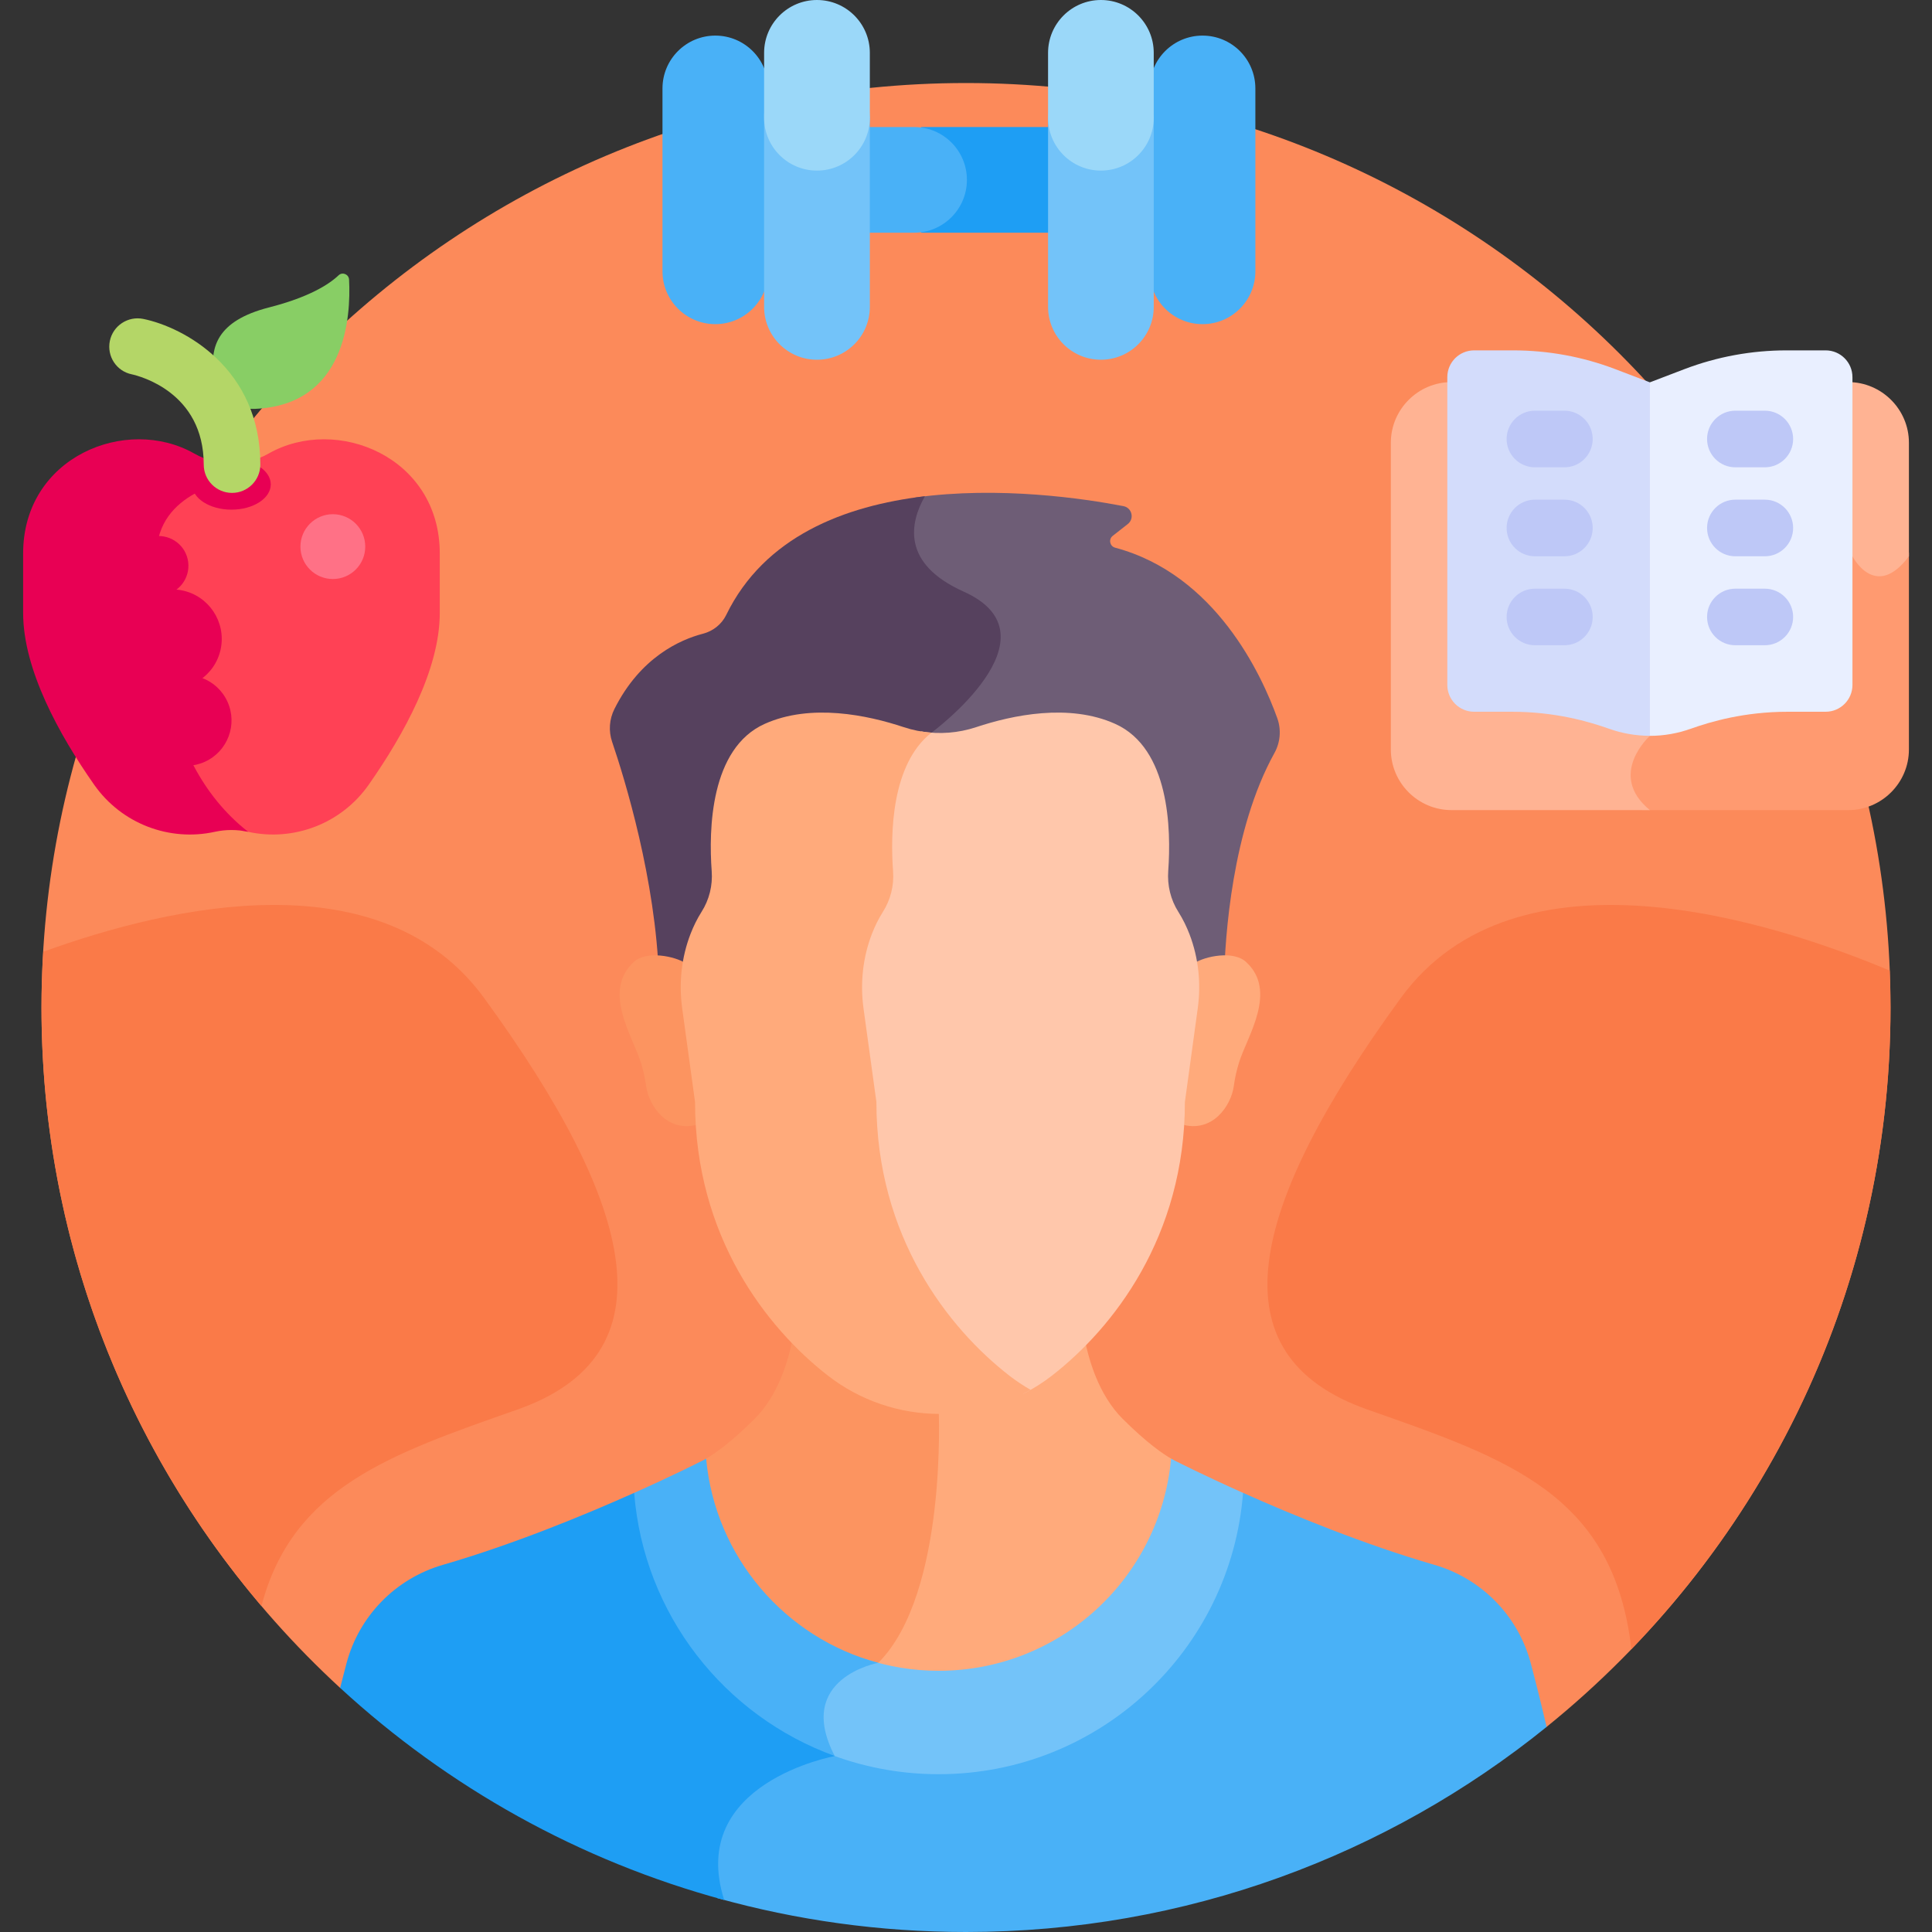
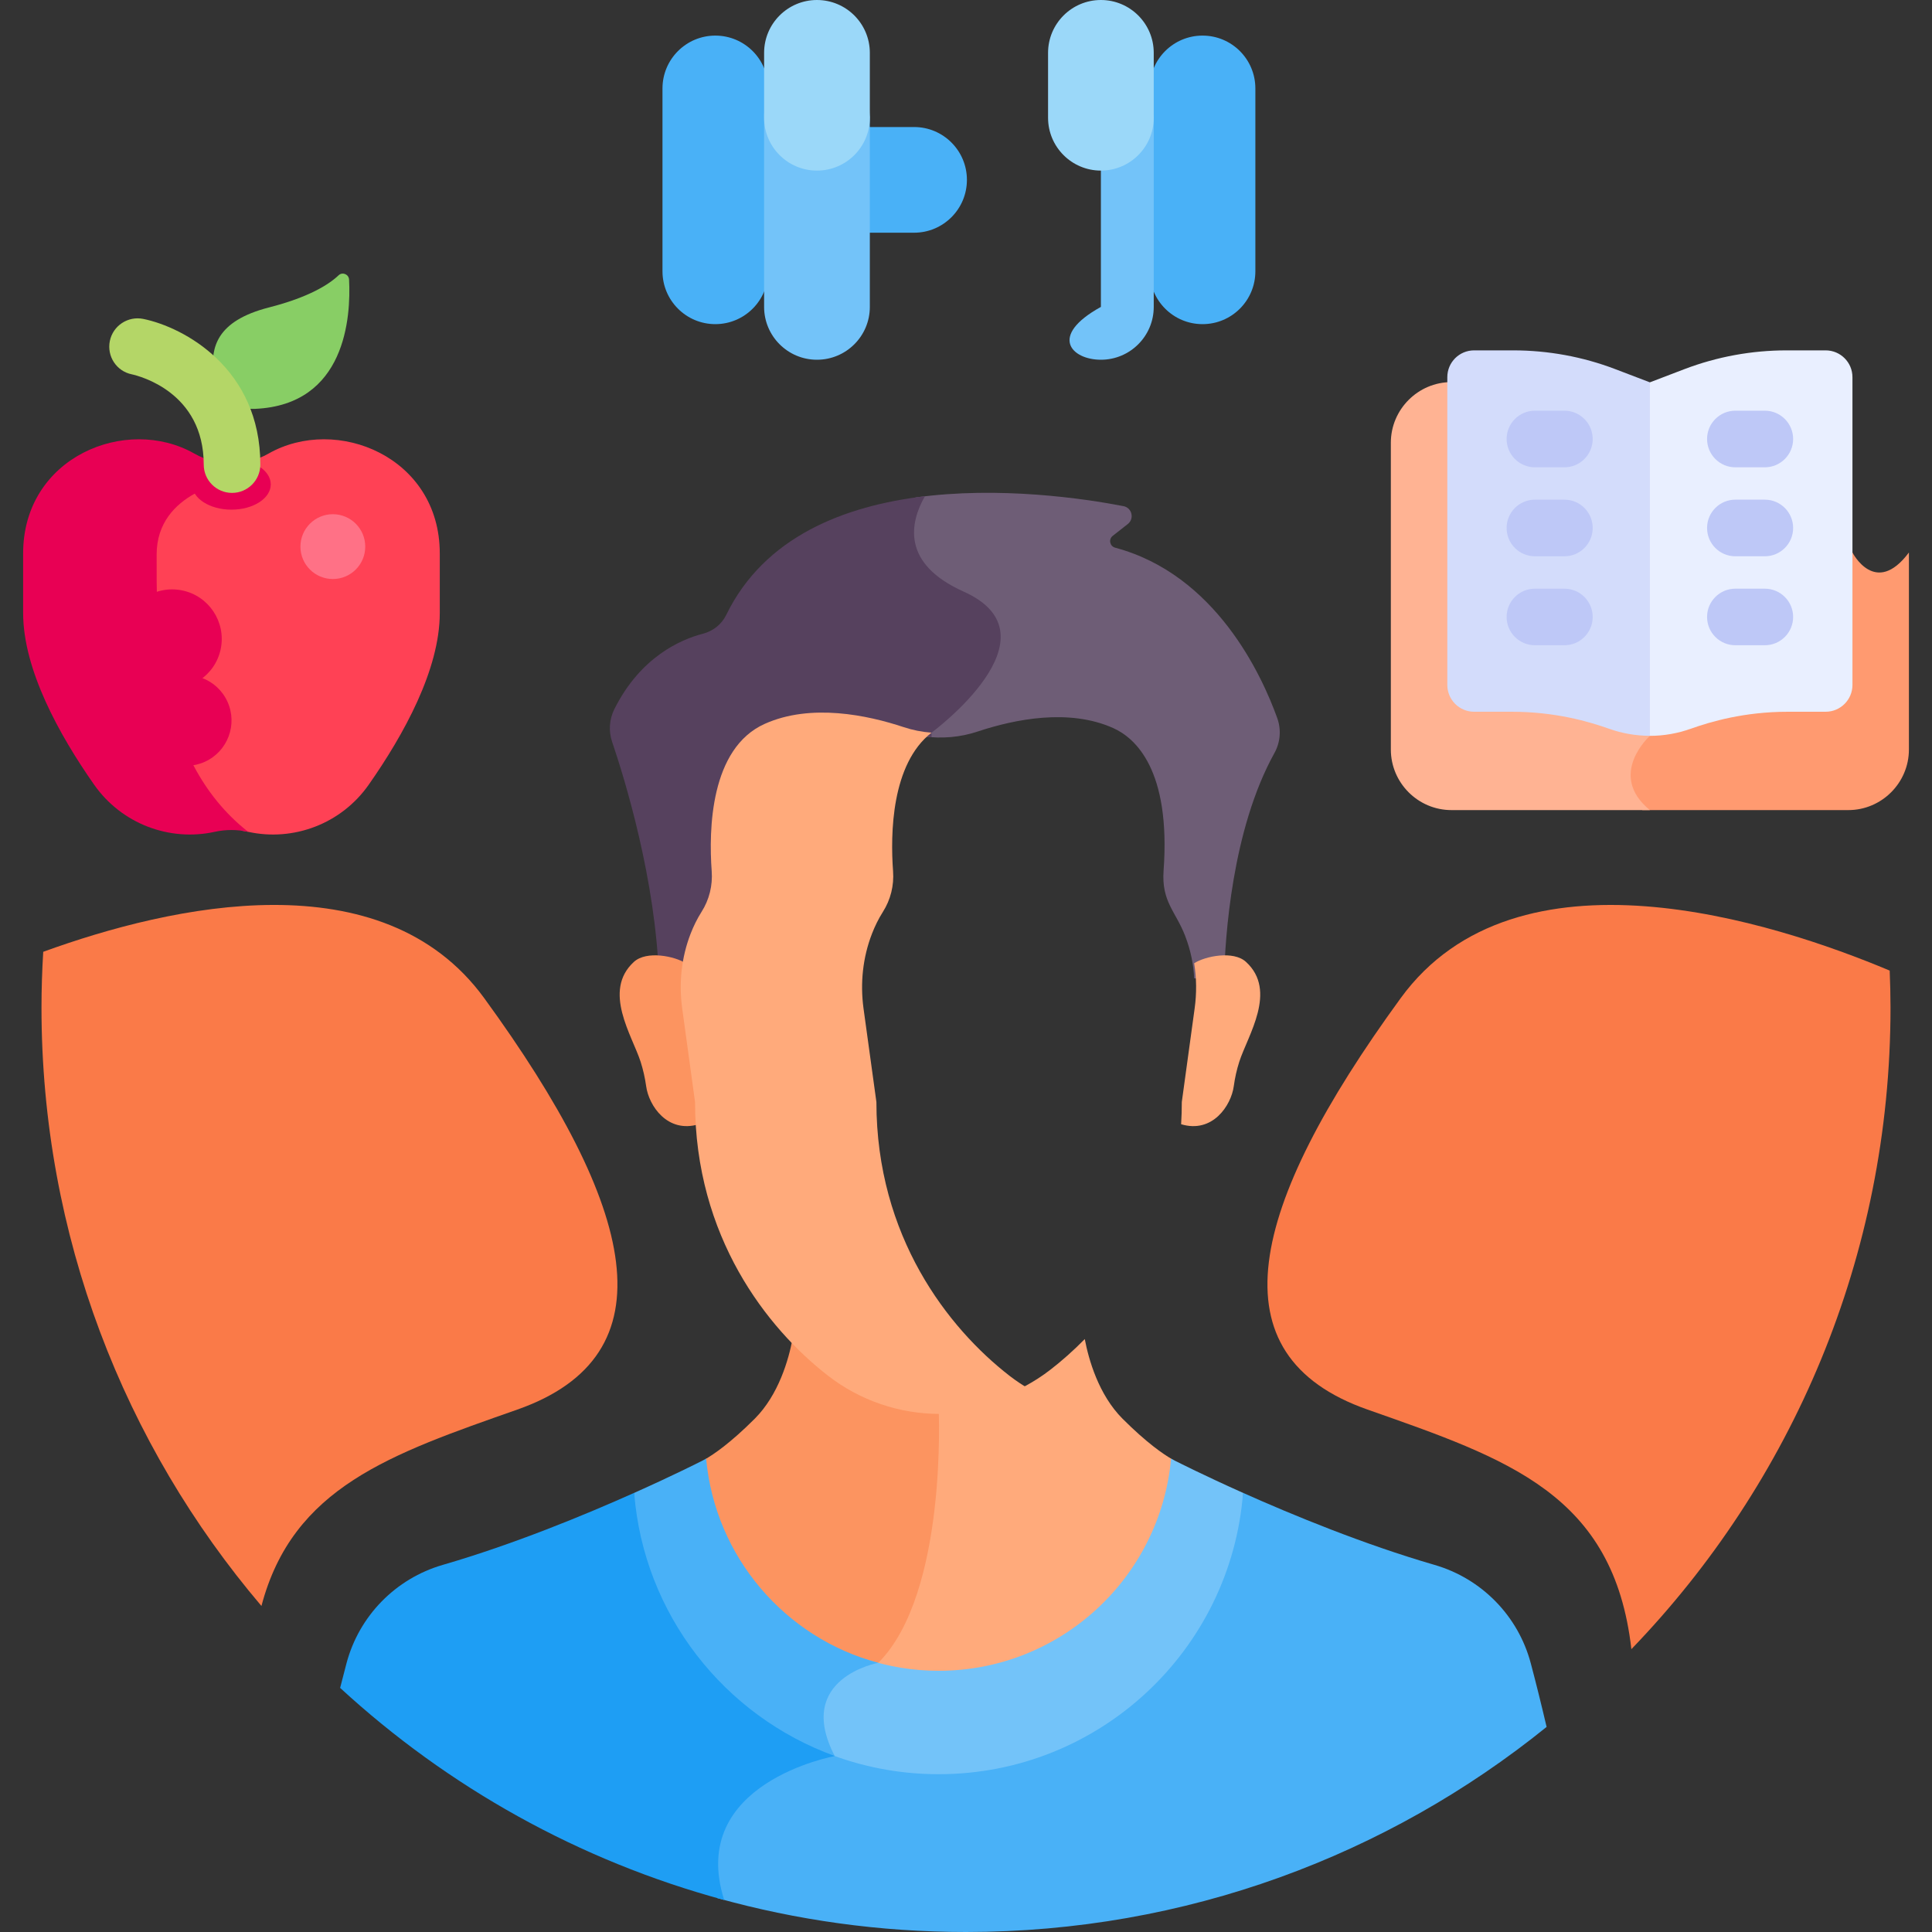
<svg xmlns="http://www.w3.org/2000/svg" width="40" height="40" viewBox="0 0 40 40" fill="none">
  <rect x="0" y="0" width="40" height="40" fill="#333333" stroke="none" />
  <g clip-path="url(#clip0_1_1477)">
-     <path d="M7.042 34.946L32.02 35.754C36.363 32.245 39.141 26.877 39.141 20.859C39.141 10.288 30.571 1.719 20 1.719C9.429 1.719 0.859 10.288 0.859 20.859C0.859 26.432 3.241 31.448 7.042 34.946Z" fill="#FC8A5A" />
-     <path d="M19.071 2.63H21.864V4.818H19.071V2.63Z" fill="#1E9EF4" />
    <path d="M18.925 2.63H17.092C16.488 2.63 15.998 3.12 15.998 3.724C15.998 4.328 16.488 4.818 17.092 4.818H18.925C19.529 4.818 20.019 4.328 20.019 3.724C20.019 3.12 19.529 2.63 18.925 2.63Z" fill="#49B1F7" />
    <path d="M7.227 5.788C7.221 5.678 7.089 5.624 7.01 5.7C6.809 5.89 6.398 6.153 5.57 6.365C4.462 6.648 4.375 7.21 4.413 7.698C4.434 7.973 4.593 8.219 4.832 8.355C4.968 8.433 5.123 8.471 5.279 8.465C7.16 8.384 7.267 6.56 7.227 5.788Z" fill="#88CE65" />
    <path d="M5.56 9.391C5.303 9.537 5.014 9.603 4.727 9.591C4.759 9.748 4.755 9.85 4.75 9.9C4.634 9.921 4.315 9.99 3.993 10.17C3.461 10.466 3.18 10.919 3.18 11.481L3.18 11.614C3.178 12.939 3.174 15.674 5.011 17.2C5.054 17.206 5.096 17.213 5.138 17.222C6.07 17.427 7.064 17.061 7.635 16.245C8.36 15.21 9.105 13.862 9.105 12.692V11.457C9.105 9.459 6.967 8.59 5.56 9.391Z" fill="#FF4155" />
    <path d="M4.446 17.222C4.674 17.172 4.909 17.172 5.138 17.222C3.171 15.68 3.243 12.796 3.243 11.481C3.243 10.166 4.803 9.955 4.803 9.955C4.803 9.955 4.84 9.838 4.791 9.593C4.526 9.593 4.261 9.526 4.024 9.391C2.616 8.59 0.479 9.459 0.479 11.457V12.692C0.479 13.862 1.223 15.21 1.948 16.245C2.52 17.061 3.514 17.427 4.446 17.222Z" fill="#E80054" />
-     <path d="M3.885 11.574C3.962 11.906 3.755 12.237 3.424 12.314C3.093 12.391 2.762 12.185 2.685 11.853C2.608 11.522 2.814 11.191 3.145 11.114C3.477 11.037 3.808 11.243 3.885 11.574Z" fill="#E80054" />
    <path d="M4.571 13.431C4.682 12.875 4.322 12.334 3.767 12.223C3.211 12.111 2.67 12.471 2.558 13.027C2.447 13.582 2.807 14.123 3.363 14.235C3.918 14.346 4.459 13.986 4.571 13.431Z" fill="#E80054" />
    <path d="M4.243 15.771C4.715 15.556 4.924 14.999 4.709 14.527C4.494 14.055 3.937 13.846 3.465 14.061C2.993 14.276 2.784 14.833 2.999 15.305C3.214 15.777 3.771 15.986 4.243 15.771Z" fill="#E80054" />
    <path d="M6.891 11.988C7.262 11.988 7.562 11.688 7.562 11.317C7.562 10.947 7.262 10.646 6.891 10.646C6.521 10.646 6.22 10.947 6.22 11.317C6.22 11.688 6.521 11.988 6.891 11.988Z" fill="#FF7186" />
    <path d="M4.792 10.552C5.242 10.552 5.606 10.318 5.606 10.029C5.606 9.74 5.242 9.505 4.792 9.505C4.342 9.505 3.977 9.74 3.977 10.029C3.977 10.318 4.342 10.552 4.792 10.552Z" fill="#E80054" />
    <path d="M38.353 11.439L38.236 11.299V14.181C38.236 14.422 38.039 14.619 37.798 14.619L37.788 14.619C37.332 14.658 36.374 14.476 34.963 14.979C34.651 15.09 34.32 15.132 33.994 15.11C33.999 15.191 34.003 15.235 34.003 15.235C34.003 15.235 33.107 16.039 34.003 16.772H38.268C38.957 16.772 39.522 16.208 39.522 15.518V11.439C38.826 12.371 38.353 11.439 38.353 11.439Z" fill="#FF9A70" />
-     <path d="M38.267 7.911H38.236V11.377L38.353 11.517C38.353 11.517 38.826 12.449 39.522 11.517V9.165C39.522 8.476 38.957 7.911 38.267 7.911Z" fill="#FFB393" />
    <path d="M34.159 15.235C34.159 15.235 34.156 15.193 34.15 15.117C33.881 15.116 33.612 15.07 33.356 14.979C31.941 14.476 30.983 14.659 30.53 14.619L30.52 14.619C30.278 14.619 30.082 14.422 30.082 14.181V7.911H30.05C29.36 7.911 28.796 8.476 28.796 9.165V15.518C28.796 16.208 29.36 16.772 30.05 16.772H34.159C33.263 16.039 34.159 15.235 34.159 15.235Z" fill="#FFB393" />
    <path d="M34.159 7.916L33.441 7.642C32.767 7.385 32.051 7.254 31.329 7.254H30.52C30.213 7.254 29.965 7.502 29.965 7.809V14.181C29.965 14.487 30.213 14.736 30.52 14.736H31.299C32.197 14.736 32.891 14.938 33.311 15.087C33.583 15.184 33.869 15.234 34.158 15.234H34.159L34.18 15.056C34.459 12.683 34.452 10.286 34.159 7.916Z" fill="#D3DCFB" />
    <path d="M37.798 7.254H36.989C36.267 7.254 35.551 7.385 34.876 7.642L34.159 7.916V15.235C34.446 15.235 34.731 15.185 35.002 15.089C35.421 14.94 36.114 14.736 37.018 14.736H37.798C38.104 14.736 38.353 14.487 38.353 14.181V7.809C38.353 7.502 38.104 7.254 37.798 7.254Z" fill="#E9EFFF" />
    <path d="M4.804 10.205C4.48 10.205 4.218 9.942 4.218 9.619C4.218 8.118 2.882 7.784 2.729 7.75C2.412 7.686 2.21 7.377 2.274 7.06C2.339 6.742 2.65 6.538 2.967 6.603C3.805 6.774 5.39 7.624 5.39 9.619C5.39 9.942 5.128 10.205 4.804 10.205Z" fill="#B4D667" />
    <path d="M32.389 9.675H31.779C31.455 9.675 31.193 9.412 31.193 9.089C31.193 8.765 31.455 8.503 31.779 8.503H32.389C32.713 8.503 32.975 8.765 32.975 9.089C32.975 9.412 32.713 9.675 32.389 9.675Z" fill="#BEC8F7" />
    <path d="M32.389 11.517H31.779C31.455 11.517 31.193 11.255 31.193 10.931C31.193 10.607 31.455 10.345 31.779 10.345H32.389C32.713 10.345 32.975 10.607 32.975 10.931C32.975 11.255 32.713 11.517 32.389 11.517Z" fill="#BEC8F7" />
    <path d="M32.389 13.359H31.779C31.455 13.359 31.193 13.097 31.193 12.773C31.193 12.45 31.455 12.188 31.779 12.188H32.389C32.713 12.188 32.975 12.45 32.975 12.773C32.975 13.097 32.713 13.359 32.389 13.359Z" fill="#BEC8F7" />
    <path d="M36.539 9.675H35.928C35.605 9.675 35.343 9.412 35.343 9.089C35.343 8.765 35.605 8.503 35.928 8.503H36.539C36.862 8.503 37.125 8.765 37.125 9.089C37.125 9.412 36.862 9.675 36.539 9.675Z" fill="#BEC8F7" />
    <path d="M36.539 11.517H35.928C35.605 11.517 35.343 11.255 35.343 10.931C35.343 10.607 35.605 10.345 35.928 10.345H36.539C36.862 10.345 37.125 10.607 37.125 10.931C37.125 11.255 36.862 11.517 36.539 11.517Z" fill="#BEC8F7" />
    <path d="M36.539 13.359H35.928C35.605 13.359 35.343 13.097 35.343 12.773C35.343 12.45 35.605 12.188 35.928 12.188H36.539C36.862 12.188 37.125 12.45 37.125 12.773C37.125 13.097 36.862 13.359 36.539 13.359Z" fill="#BEC8F7" />
    <path d="M29 20.665C25.838 25.005 25.111 28.059 28.314 29.184C31.23 30.209 33.409 30.935 33.776 34.144C37.097 30.701 39.141 26.02 39.141 20.859C39.141 20.603 39.134 20.349 39.124 20.095C36.713 19.082 31.402 17.366 29 20.665Z" fill="#FA7A48" />
    <path d="M10.71 29.184C13.913 28.059 13.186 25.005 10.025 20.665C7.913 17.766 3.557 18.739 0.895 19.706C0.872 20.087 0.859 20.472 0.859 20.859C0.859 25.586 2.574 29.911 5.413 33.25C6.061 30.788 8.087 30.106 10.71 29.184Z" fill="#FA7A48" />
    <path d="M23.242 29.374C22.744 28.876 22.539 28.145 22.459 27.724C22.223 27.964 21.985 28.174 21.753 28.354C21.091 28.868 20.275 29.147 19.433 29.147C19.377 29.147 19.321 29.145 19.265 29.143L19.291 29.188C19.305 29.567 19.39 32.964 18.111 34.295C18.042 34.311 17.906 34.348 17.748 34.417C18.273 34.612 18.84 34.72 19.433 34.72C21.996 34.72 24.091 32.726 24.257 30.206C24.091 30.11 23.747 29.879 23.242 29.374Z" fill="#FFAA7B" />
    <path d="M16.408 27.724C16.328 28.145 16.123 28.876 15.625 29.374C15.12 29.879 14.776 30.11 14.61 30.206C14.742 32.22 16.108 33.897 17.959 34.489C18.091 34.444 18.184 34.427 18.184 34.427C19.625 32.986 19.433 29.147 19.433 29.147C18.592 29.147 17.775 28.867 17.113 28.354C16.882 28.174 16.644 27.964 16.408 27.724Z" fill="#FC9460" />
    <path d="M24.372 30.265C24.372 30.265 24.329 30.247 24.246 30.199C24.022 32.662 21.954 34.592 19.433 34.592C18.905 34.592 18.398 34.506 17.922 34.35C17.652 34.441 17.223 34.644 17.019 35.06C16.858 35.389 16.872 35.779 17.059 36.221C16.969 36.226 16.852 36.235 16.717 36.248C17.54 36.64 18.461 36.861 19.433 36.861C22.8 36.861 25.551 34.23 25.744 30.912C24.912 30.54 24.372 30.265 24.372 30.265Z" fill="#73C3F9" />
    <path d="M18.184 34.427C16.258 33.913 14.806 32.239 14.62 30.199C14.538 30.247 14.495 30.265 14.495 30.265C14.495 30.265 13.955 30.54 13.122 30.912C13.266 33.376 14.821 35.46 16.991 36.37C17.175 36.358 17.283 36.357 17.283 36.357C16.439 34.742 18.183 34.427 18.184 34.427Z" fill="#49B1F7" />
    <path d="M26.445 14.87C26.125 13.979 25.17 11.895 23.087 11.339C22.977 11.309 22.947 11.166 23.037 11.095L23.349 10.85C23.491 10.739 23.437 10.513 23.26 10.479C22.459 10.324 20.69 10.059 18.954 10.3C18.819 10.569 18.724 10.894 18.782 11.231C18.865 11.711 19.236 12.102 19.885 12.393C20.298 12.578 20.523 12.819 20.554 13.11C20.63 13.814 19.596 14.742 19.191 15.041L19.125 15.089L19.127 15.247C19.5 15.297 19.883 15.265 20.24 15.146C21.019 14.887 22.138 14.665 23.05 15.075C23.503 15.279 24.242 15.933 24.091 18.023C24.044 18.669 24.343 18.87 24.538 19.379C24.656 19.686 24.71 19.971 24.724 20.256H25.343C25.364 19.413 25.504 17.181 26.385 15.592C26.508 15.371 26.53 15.108 26.445 14.87Z" fill="#6E5D76" />
    <path d="M19.286 15.169C19.286 15.169 22.005 13.169 19.95 12.248C18.657 11.668 18.838 10.822 19.149 10.274C17.488 10.47 15.825 11.108 15.035 12.733C14.94 12.927 14.762 13.067 14.552 13.121C14.091 13.241 13.261 13.601 12.721 14.679C12.615 14.89 12.597 15.134 12.673 15.358C12.936 16.132 13.576 18.212 13.643 20.256H14.197C14.211 19.966 14.266 19.678 14.388 19.364C14.57 18.898 14.877 18.66 14.831 18.03C14.677 15.935 15.417 15.279 15.871 15.075C16.725 14.691 17.789 14.849 18.681 15.146C18.877 15.211 19.081 15.25 19.287 15.264L19.286 15.169Z" fill="#56415E" />
    <path d="M25.797 19.915C25.536 19.675 24.95 19.797 24.724 19.943C24.774 20.251 24.777 20.566 24.734 20.877L24.468 22.816C24.468 22.972 24.463 23.126 24.454 23.276C25.103 23.472 25.489 22.89 25.544 22.489C25.567 22.317 25.605 22.148 25.658 21.982C25.831 21.443 26.454 20.516 25.797 19.915Z" fill="#FFAA7B" />
    <path d="M13.124 19.915C13.386 19.675 13.971 19.797 14.197 19.943C14.148 20.251 14.145 20.566 14.188 20.877L14.454 22.816C14.454 22.972 14.459 23.126 14.468 23.276C13.819 23.472 13.432 22.89 13.378 22.489C13.354 22.317 13.316 22.148 13.263 21.982C13.09 21.443 12.467 20.516 13.124 19.915Z" fill="#FC9460" />
-     <path d="M24.628 19.344C24.568 19.188 24.492 19.03 24.397 18.88C24.236 18.627 24.165 18.328 24.187 18.03C24.249 17.172 24.216 15.494 23.089 14.987C22.133 14.557 20.959 14.806 20.21 15.055C19.842 15.177 19.451 15.207 19.072 15.144C18.378 15.861 18.364 17.199 18.418 17.937C18.44 18.24 18.366 18.544 18.202 18.801C18.107 18.949 18.032 19.106 17.971 19.262C17.775 19.766 17.718 20.312 17.791 20.848L18.064 22.836C18.064 25.695 19.59 27.638 20.888 28.646C20.985 28.722 21.087 28.79 21.191 28.855C21.396 28.75 21.593 28.626 21.777 28.483C23.043 27.5 24.532 25.604 24.532 22.816L24.798 20.877C24.869 20.36 24.815 19.832 24.628 19.344Z" fill="#FFC7AB" />
    <path d="M20.899 28.483C19.633 27.5 18.145 25.604 18.145 22.816L17.878 20.877C17.807 20.355 17.863 19.821 18.054 19.33C18.113 19.178 18.187 19.025 18.279 18.88C18.439 18.629 18.512 18.333 18.49 18.037C18.433 17.265 18.453 15.818 19.286 15.169C19.091 15.155 18.898 15.117 18.711 15.055C17.963 14.806 16.789 14.557 15.832 14.987C14.703 15.495 14.672 17.181 14.735 18.037C14.757 18.333 14.684 18.629 14.524 18.88C14.432 19.025 14.358 19.178 14.299 19.33C14.108 19.821 14.052 20.354 14.124 20.877L14.39 22.816C14.39 25.604 15.878 27.5 17.144 28.483C17.805 28.996 18.621 29.274 19.461 29.274C20.123 29.274 20.77 29.101 21.338 28.776C21.186 28.688 21.039 28.591 20.899 28.483Z" fill="#FFAA7B" />
    <path d="M31.694 34.44C31.434 33.456 30.676 32.682 29.699 32.399C28.238 31.975 26.763 31.367 25.736 30.908C25.483 34.167 22.758 36.733 19.433 36.733C18.607 36.733 17.818 36.574 17.094 36.286C16.768 36.353 14.081 36.985 14.851 39.298C16.489 39.755 18.216 40 20 40C24.554 40 28.735 38.409 32.021 35.754C31.905 35.26 31.795 34.82 31.694 34.44Z" fill="#49B1F7" />
    <path d="M17.283 36.358L17.283 36.356C14.999 35.53 13.327 33.427 13.13 30.908C12.104 31.367 10.629 31.975 9.168 32.399C8.191 32.682 7.433 33.456 7.173 34.44C7.131 34.598 7.087 34.767 7.042 34.946C9.27 36.996 11.985 38.524 14.994 39.338C14.219 36.909 17.283 36.358 17.283 36.358Z" fill="#1E9EF4" />
    <path d="M14.81 6.711C14.206 6.711 13.716 6.221 13.716 5.617V1.831C13.716 1.227 14.206 0.737 14.81 0.737C15.414 0.737 15.904 1.227 15.904 1.831V5.617C15.904 6.221 15.414 6.711 14.81 6.711Z" fill="#49B1F7" />
    <path d="M16.914 3.376C16.31 3.376 15.82 2.886 15.82 2.282V6.354C15.82 6.958 16.31 7.448 16.914 7.448C17.519 7.448 18.009 6.958 18.009 6.354V2.282C18.009 2.886 17.519 3.376 16.914 3.376Z" fill="#73C3F9" />
    <path d="M24.897 6.711C25.502 6.711 25.991 6.221 25.991 5.617V1.831C25.991 1.227 25.502 0.737 24.897 0.737C24.293 0.737 23.803 1.227 23.803 1.831V5.617C23.803 6.221 24.293 6.711 24.897 6.711Z" fill="#49B1F7" />
-     <path d="M22.793 3.376C22.189 3.376 21.699 2.886 21.699 2.282V6.354C21.699 6.958 22.189 7.448 22.793 7.448C23.397 7.448 23.887 6.958 23.887 6.354V2.282C23.887 2.886 23.397 3.376 22.793 3.376Z" fill="#73C3F9" />
+     <path d="M22.793 3.376V6.354C21.699 6.958 22.189 7.448 22.793 7.448C23.397 7.448 23.887 6.958 23.887 6.354V2.282C23.887 2.886 23.397 3.376 22.793 3.376Z" fill="#73C3F9" />
    <path d="M16.914 0C16.31 0 15.82 0.49 15.82 1.094V2.438C15.82 3.042 16.31 3.532 16.914 3.532C17.519 3.532 18.009 3.042 18.009 2.438V1.094C18.009 0.49 17.519 0 16.914 0Z" fill="#9BD8F9" />
    <path d="M22.793 0C22.189 0 21.699 0.49 21.699 1.094V2.438C21.699 3.042 22.189 3.532 22.793 3.532C23.397 3.532 23.887 3.042 23.887 2.438V1.094C23.887 0.49 23.397 0 22.793 0Z" fill="#9BD8F9" />
  </g>
  <defs>
    <clipPath id="clip0_1_1477">
      <rect width="40" height="40" fill="white" />
    </clipPath>
  </defs>
</svg>